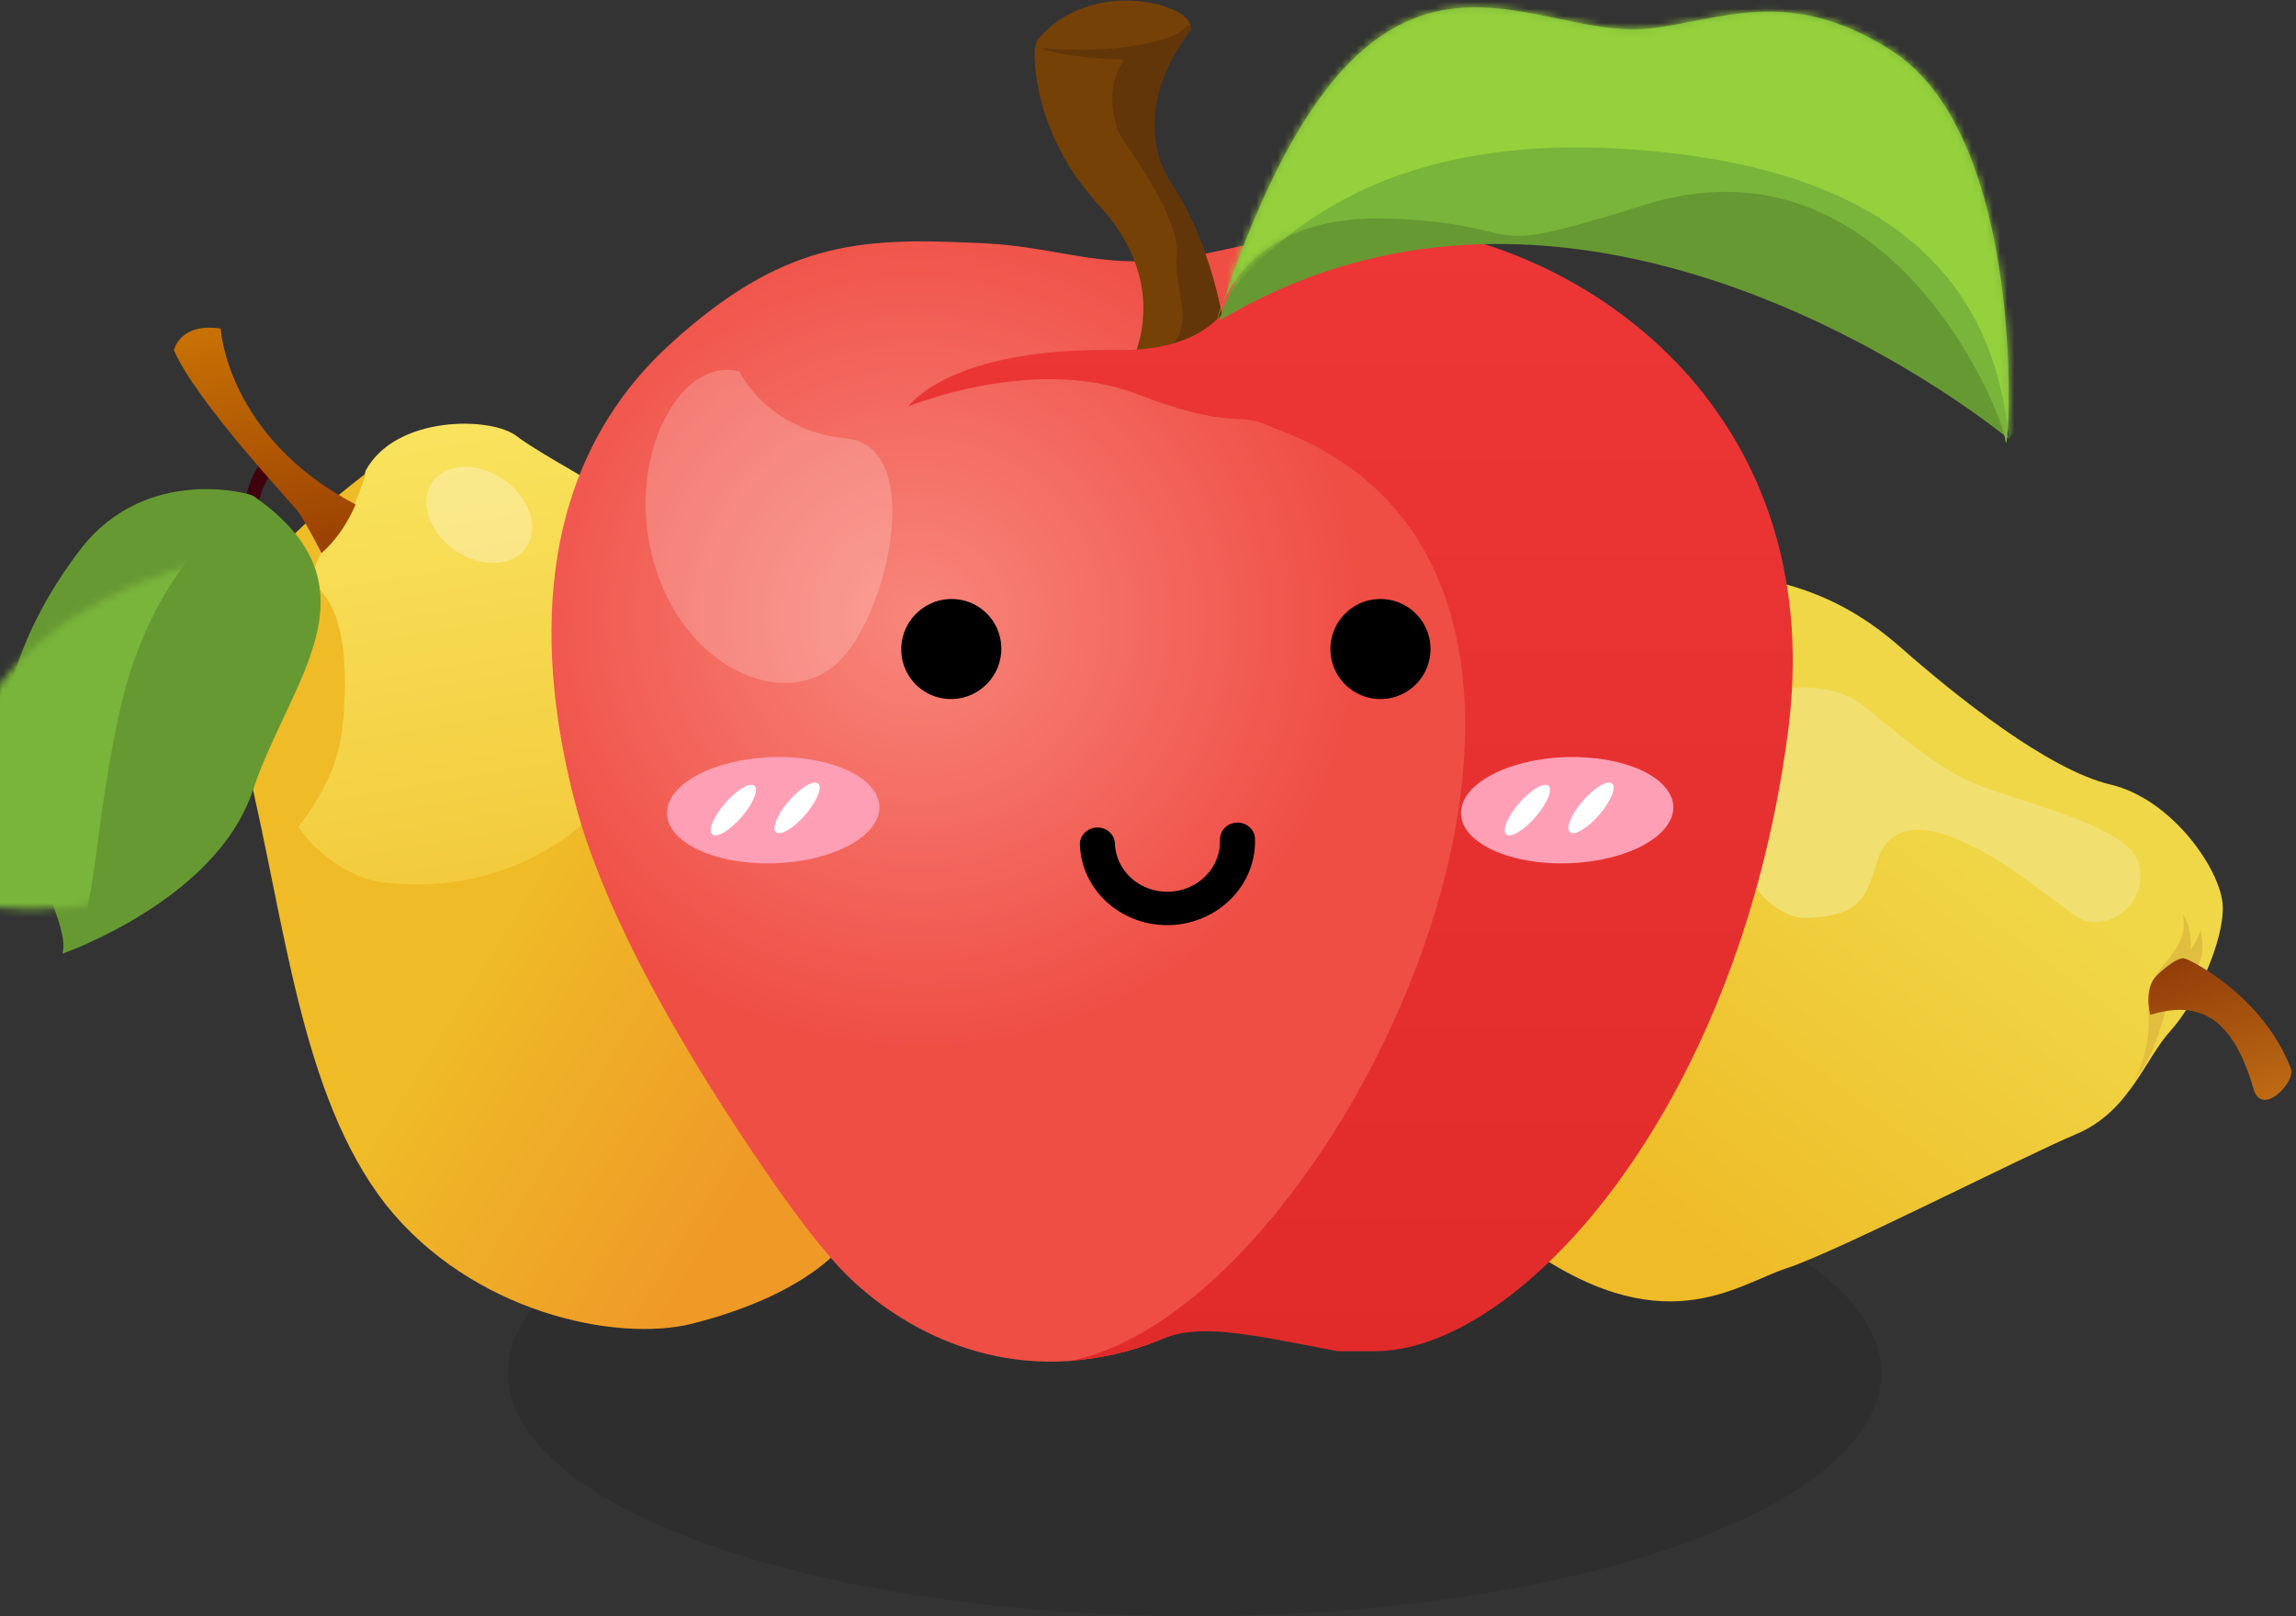
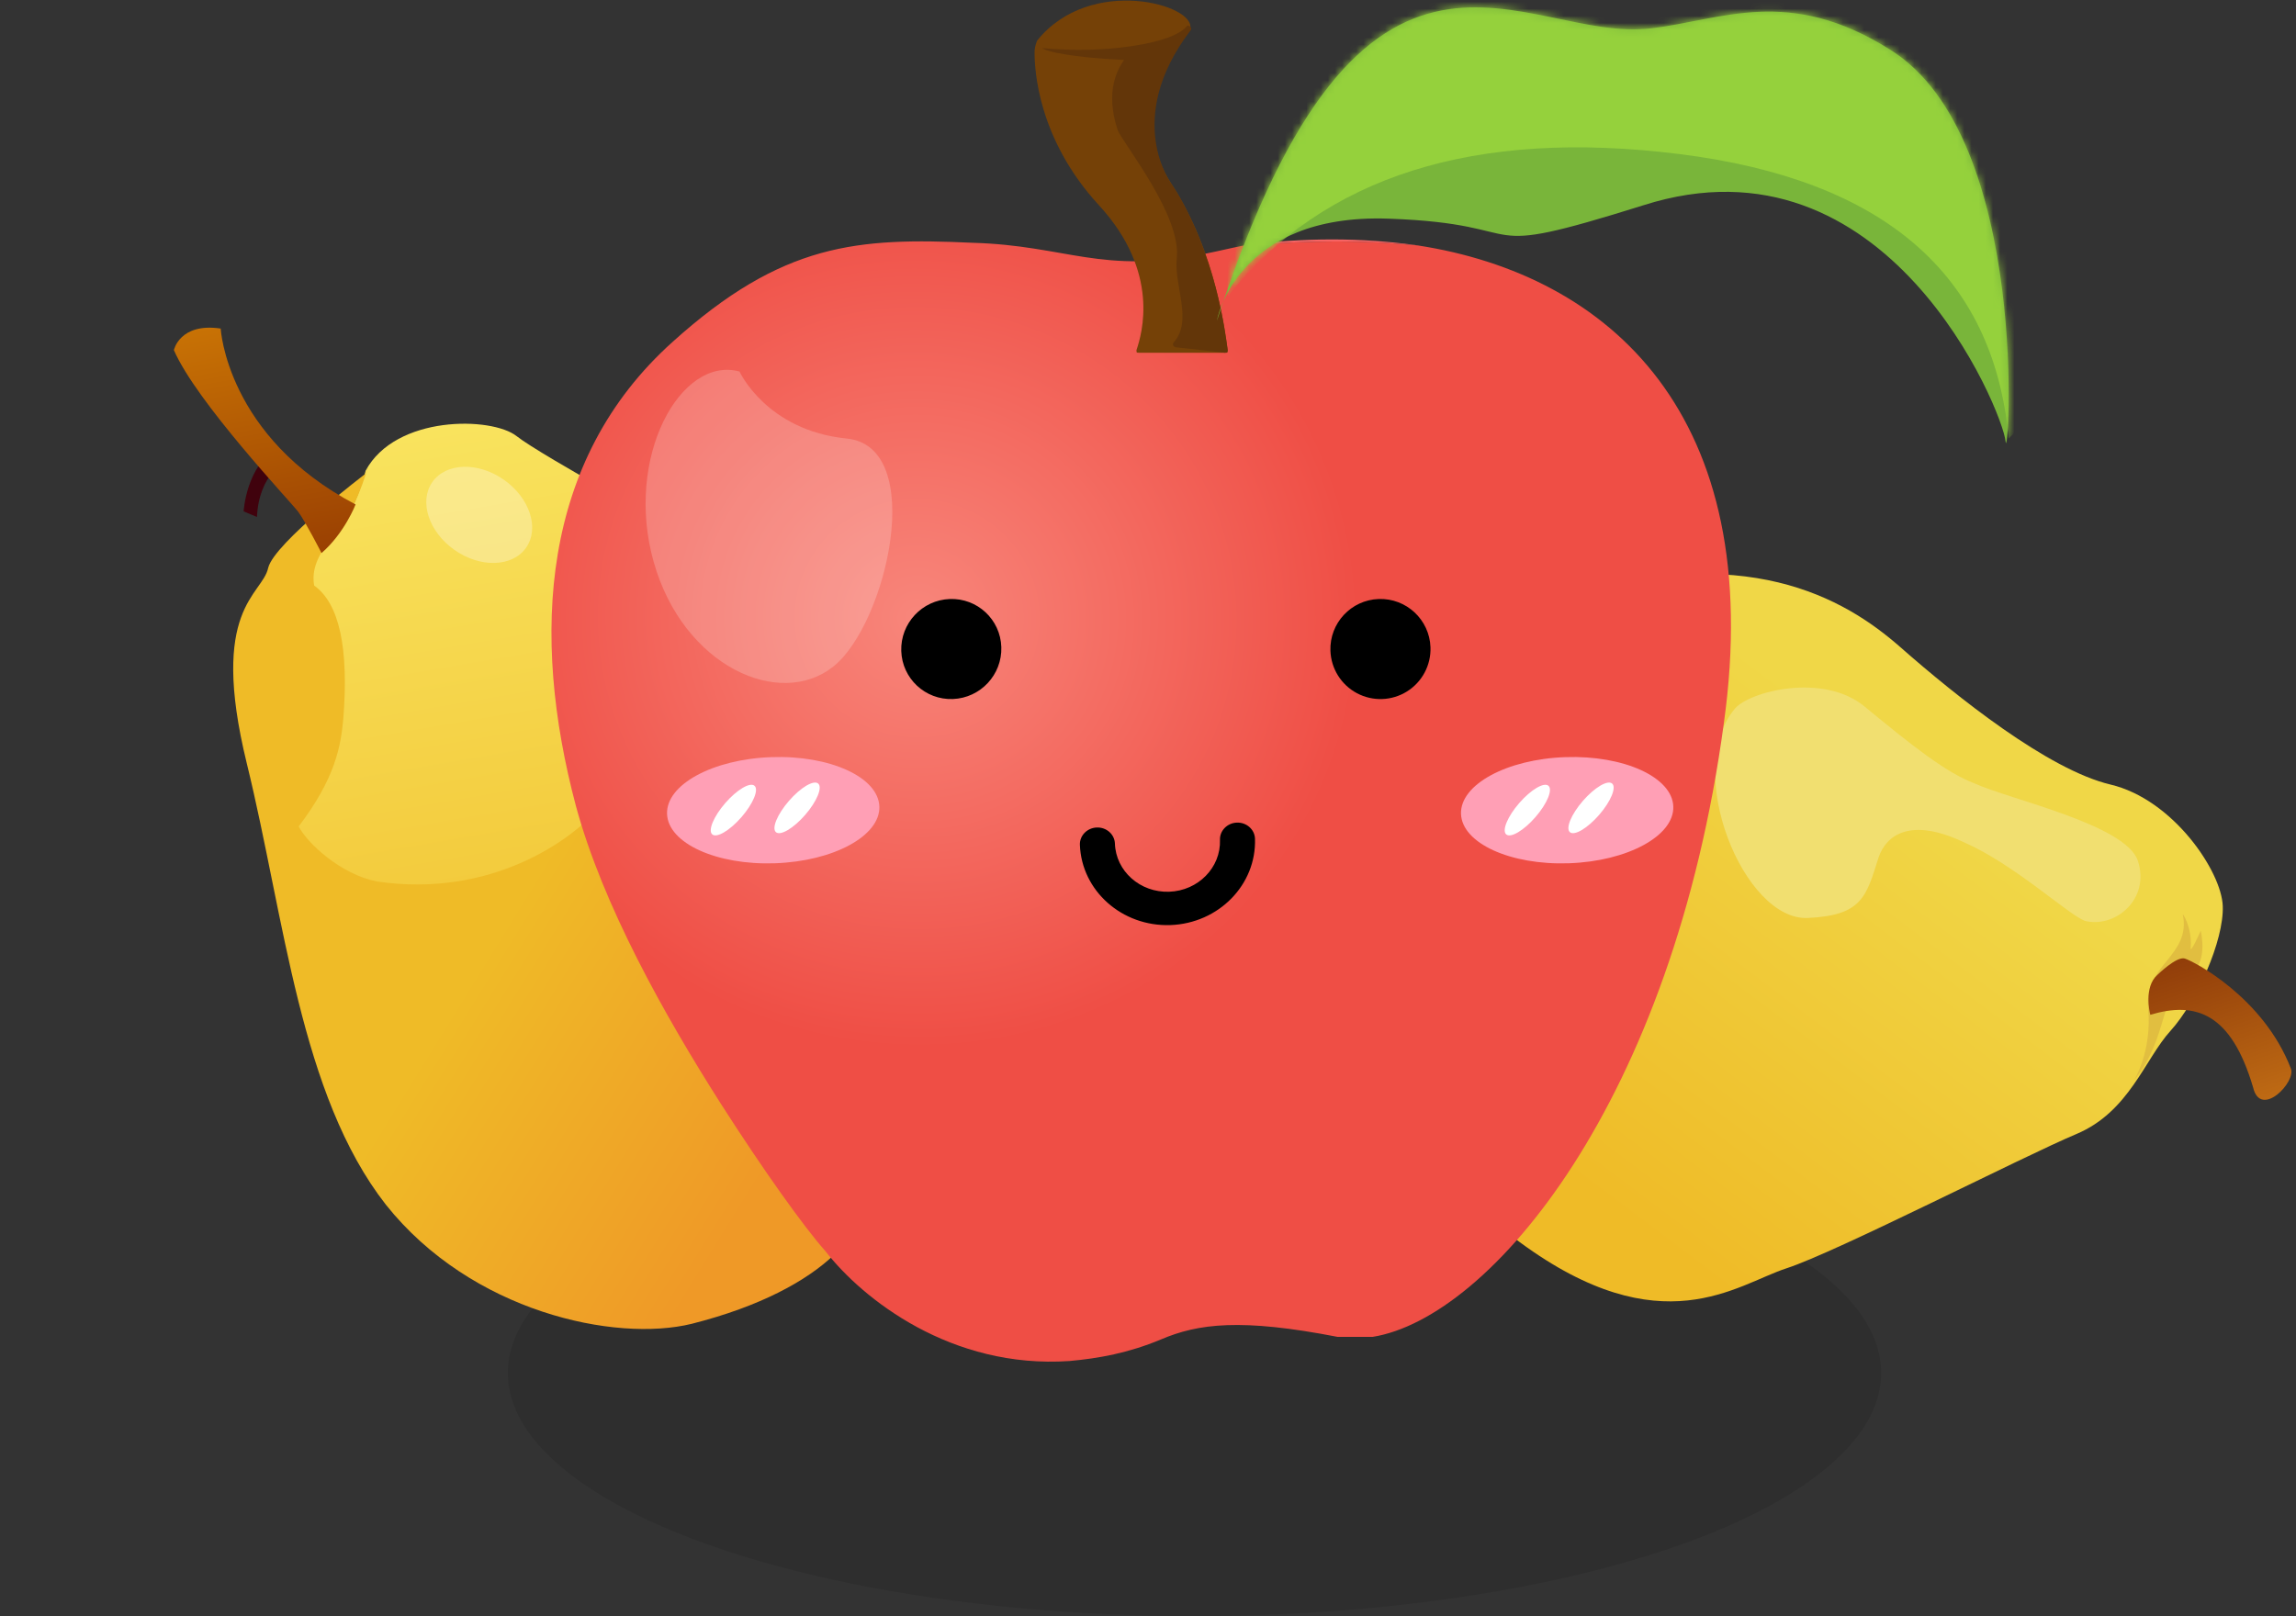
<svg xmlns="http://www.w3.org/2000/svg" xmlns:xlink="http://www.w3.org/1999/xlink" width="321px" height="226px" viewBox="0 0 321 226" version="1.1">
  <rect x="0" y="0" width="321" height="226" fill="#333333" stroke="none" />
  <title>苹果+梨子</title>
  <desc>Created with Sketch.</desc>
  <defs>
    <linearGradient x1="50%" y1="0%" x2="50%" y2="83.79%" id="linearGradient-1">
      <stop stop-color="#F9E45F" offset="0%" />
      <stop stop-color="#EFBB27" offset="100%" />
    </linearGradient>
    <linearGradient x1="38.583%" y1="57.454%" x2="65.101%" y2="100%" id="linearGradient-2">
      <stop stop-color="#EFBB27" offset="0%" />
      <stop stop-color="#EF9927" offset="100%" />
    </linearGradient>
-     <path d="M57.933,8.471 C57.933,8.104 48.033,-3.629 33.733,1.137 C19.433,5.904 7.333,15.437 5.133,27.904 C2.933,40.371 1.833,45.137 2.27373675e-13,46.604 C2.27373675e-13,46.604 22,52.471 34.833,42.571 C47.667,32.671 66,29.371 57.933,8.471 Z" id="path-3" />
    <linearGradient x1="50%" y1="0%" x2="50%" y2="100%" id="linearGradient-5">
      <stop stop-color="#CA7405" offset="0%" />
      <stop stop-color="#9A4002" offset="100%" />
    </linearGradient>
    <linearGradient x1="73.342%" y1="42.401%" x2="19.915%" y2="72.712%" id="linearGradient-6">
      <stop stop-color="#F0D747" offset="0%" />
      <stop stop-color="#EFBB27" offset="100%" />
    </linearGradient>
    <linearGradient x1="50%" y1="0%" x2="50%" y2="100%" id="linearGradient-7">
      <stop stop-color="#903C09" offset="0%" />
      <stop stop-color="#C36F15" offset="100%" />
    </linearGradient>
    <radialGradient cx="31.315%" cy="33.586%" fx="31.315%" fy="33.586%" r="37.895%" gradientTransform="translate(0.313,0.336),scale(0.95,1),rotate(58.733),translate(-0.313,-0.336)" id="radialGradient-8">
      <stop stop-color="#F8867B" offset="0%" />
      <stop stop-color="#EF4E45" offset="100%" />
    </radialGradient>
    <linearGradient x1="50%" y1="0%" x2="50%" y2="100%" id="linearGradient-9">
      <stop stop-color="#ED3737" offset="0%" />
      <stop stop-color="#E12B2B" offset="100%" />
    </linearGradient>
    <path d="M0,44.11 C0,44.11 2.625,29.11 24,29.86 C45.375,30.61 34.5,35.86 59.625,27.985 C93.75,17.11 109.875,56.86 110.25,60.985 C110.625,65.11 114,18.61 94.125,6.235 C79.875,-2.765 70.5,2.11 60.75,3.235 C42.75,5.485 20.625,-19.265 0,44.11 L0,44.11 Z" id="path-10" />
  </defs>
  <g id="蔬菜水果" stroke="none" stroke-width="1" fill="none" fill-rule="evenodd">
    <g id="苹果" transform="translate(1, 0)">
      <ellipse id="椭圆形" fill-opacity="0.1" fill="#000000" cx="166" cy="192" rx="96" ry="34" />
      <g id="编组" stroke-width="1" transform="translate(-25.5, 28)">
        <g id="编组-5" transform="translate(88.926, 87.407) rotate(-10) translate(-88.926, -87.407) translate(11.926, 12.657)">
          <path d="M152.8,84.113 C149.133,62.113 123.467,47.08 119.433,43.78 C115.4,40.48 97.067,25.813 94.133,22.513 C91.2,19.213 78,16.647 72.5,23.613 C72.5,23.613 69.933,29.48 65.9,32.413 C62.233,34.98 61.133,37.913 58.933,39.38 C56.367,40.847 53.067,41.947 52.333,47.08 C51.6,52.213 48.3,75.68 63.7,80.813 C79.1,85.947 91.567,79.713 95.6,76.413 C99.633,73.113 107.7,76.78 105.5,92.547 C103.667,107.947 92.667,133.613 107.333,146.813 C107.7,146.447 133.367,139.48 139.233,127.38 C145.467,114.913 156.467,106.113 152.8,84.113 Z" id="路径" fill="url(#linearGradient-1)" fill-rule="nonzero" />
          <ellipse id="椭圆形" fill-opacity="0.3" fill="#FFFFFF" transform="translate(87.072, 32.45) rotate(-45) translate(-87.072, -32.45) " cx="87.072" cy="32.45" rx="6" ry="8" />
          <path d="M95.967,76.047 C91.933,79.347 79.467,85.58 64.067,80.447 C59.285,78.605 55.413,73.477 54.648,70.971 C60.913,65.178 62.386,60.911 63.379,57.332 C65.908,47.648 65.659,41.264 62.632,38.18 C62.611,36.047 63.822,34.002 66.267,32.047 C69.933,29.48 72.867,23.247 72.867,23.247 C72.867,23.613 72.5,23.613 72.5,23.98 C72.5,23.98 58.2,31.313 56.733,34.613 C55.267,38.28 47.567,38.647 49.033,61.013 C50.5,83.38 48.3,107.947 57.467,125.18 C66.633,142.047 85.7,149.747 96.7,149.013 C106.6,148.28 113.592,145.881 117.992,142.947 C110.612,127.105 103.667,107.58 105.867,92.18 C108.067,76.413 100,72.747 95.967,76.047 Z" id="路径" fill="url(#linearGradient-2)" fill-rule="nonzero" />
          <g id="编组-7" transform="translate(39.622, 49.121) rotate(-24) translate(-39.622, -49.121) translate(7.122, 24.871)">
            <path d="M56.703,11.191 L55.597,9.494 C55.597,9.494 59.524,4.337 64.533,4.804 L64.558,6.934 C64.558,6.934 60.308,6.312 56.703,11.191 Z" id="路径" fill="#40020D" fill-rule="nonzero" />
            <g id="路径-6" transform="translate(-0, 0)">
              <mask id="mask-4" fill="white">
                <use xlink:href="#path-3" />
              </mask>
              <use id="蒙版" fill="#679933" fill-rule="nonzero" xlink:href="#path-3" />
              <path d="M45.496,-9.46 C35.912,-2.383 29.674,7.688 26.781,20.752 C22.442,40.349 24.008,51.805 17.841,56.536 C11.673,61.268 -0.715,43.715 -0.715,43.715 C-0.715,43.715 -0.715,35.16 -0.715,18.051 L12.471,-9.46 C22.011,-14.922 26.781,-17.654 26.781,-17.654 C26.781,-17.654 33.019,-14.922 45.496,-9.46 Z" fill="#79B53A" mask="url(#mask-4)" transform="translate(22.39, 19.846) rotate(34) translate(-22.39, -19.846) " />
            </g>
          </g>
          <path d="M64.433,33.88 C64.433,33.88 62.967,29.113 62.233,27.647 C61.5,26.18 50.867,10.047 49.033,2.347 C49.033,2.347 50.5,-1.32 56,0.513 C56,0.513 54.167,15.547 70.3,28.013 C70.3,28.013 68.1,31.68 64.433,33.88 Z" id="路径" fill="url(#linearGradient-5)" fill-rule="nonzero" />
        </g>
        <g id="编组-6" transform="translate(270.985, 98.903) rotate(-18) translate(-270.985, -98.903) translate(207.485, 48.903)" fill-rule="nonzero">
          <path d="M14.36,18.004 C14.36,18.004 21.693,-0.329 49.36,0.004 C77.026,0.338 87.693,12.338 93.026,21.338 C98.36,30.338 107.36,44.004 115.026,48.671 C122.693,53.338 126.026,65.004 124.693,69.671 C123.36,74.338 117.026,81.338 112.36,84.004 C107.693,86.671 103.36,93.004 95.36,93.671 C87.36,94.338 58.36,99.004 51.026,99.004 C43.693,99.004 31.026,104.004 16.693,84.004 C2.36,64.004 -0.307,59.004 0.026,48.338 C0.36,37.671 7.026,31.671 14.36,18.004 Z" id="路径" fill="url(#linearGradient-6)" />
          <path d="M105.36,89.004 C105.36,89.004 109.026,86.004 110.36,80.004 C111.693,74.004 118.36,75.004 119.026,69.004 C119.026,69.004 119.693,71.004 118.693,73.671 C118.026,75.004 120.693,72.004 120.693,72.004 C120.693,72.004 120.36,77.004 117.026,77.338 C112.693,78.338 111.693,85.004 105.36,89.004 L105.36,89.004 Z" id="路径" fill="#E1BE40" />
          <path d="M117.36,75.004 C118.36,75.671 126.146,83.521 126.724,94.193 C126.956,96.187 120.53,99.662 120.888,95.11 C121.187,84.305 117.041,81.159 110.36,81.004 C110.36,80.671 110.693,77.004 113.026,76.004 C113.026,76.004 116.36,74.338 117.36,75.004 Z" id="路径" fill="url(#linearGradient-7)" />
          <path d="M97.026,42.671 C93.693,40.004 90.36,35.004 85.693,27.671 C81.693,21.338 71.026,20.671 68.36,22.338 C58.693,28.338 60.36,51.004 69.026,53.338 C76.36,55.338 77.693,53.004 81.026,48.338 C83.026,45.671 87.026,44.338 93.026,50.004 C98.693,55.004 103.693,64.004 105.693,65.671 C109.36,68.004 115.36,65.671 115.36,60.004 C115.36,54.671 101.026,46.338 97.026,42.671 L97.026,42.671 Z M14.36,28.004 C13.36,29.004 7.026,41.671 9.026,46.004 C12.026,53.004 23.693,57.671 34.36,55.004 C40.36,53.671 36.693,44.004 37.026,37.338 C37.026,30.004 22.36,17.004 14.36,28.004 Z" id="形状" fill="#F1DF70" />
        </g>
      </g>
      <g id="编组" stroke-width="1" transform="translate(76, 0)">
        <path d="M121.266,34.328 C114.141,33.578 106.266,33.578 96.891,34.328 C95.016,34.703 93.516,35.078 91.641,35.453 C77.016,38.453 72.141,34.328 59.016,33.953 C42.891,33.203 32.391,33.953 17.016,47.828 C-1.359,64.328 -2.859,88.703 3.516,112.703 C7.266,126.578 15.891,141.953 23.766,154.328 C29.766,163.703 35.391,171.578 38.391,174.953 C43.641,181.703 56.016,191.453 72.516,190.328 C76.641,189.953 80.766,189.203 85.266,187.328 C90.516,185.078 96.516,184.328 110.016,186.953 L114.891,186.953 C131.391,184.328 156.891,153.953 164.016,101.078 C170.016,57.953 147.891,38.453 121.266,34.328 Z" id="路径" fill="url(#radialGradient-8)" fill-rule="nonzero" />
        <path d="M26.391,51.953 C26.391,51.953 30.141,60.203 41.391,61.328 C52.641,62.453 47.016,87.203 39.516,93.203 C32.016,99.203 18.516,93.203 14.391,78.578 C10.266,63.953 18.141,49.703 26.391,51.953 Z" id="路径" fill-opacity="0.2" fill="#FFFFFF" fill-rule="nonzero" />
        <path d="M121.266,34.328 C113.391,33.203 105.141,33.203 96.891,34.328 C106.266,33.578 114.141,33.578 121.266,34.328 Z M111.141,187.328 L114.891,187.328 L111.141,187.328 Z" id="形状" fill="#F76363" fill-rule="nonzero" />
        <path d="M67.989,5.694 C67.711,6.351 67.641,6.953 67.641,7.328 C67.641,9.578 68.016,19.328 76.641,28.703 C85.266,38.078 82.641,46.703 81.891,48.953 C81.891,49.328 81.891,49.328 82.266,49.328 L94.266,49.328 C94.641,49.328 94.641,48.953 94.641,48.953 C94.266,46.703 93.141,35.453 86.766,25.703 C81.141,17.078 86.216,7.809 88.841,4.809 C89.216,4.434 89.436,4.244 89.373,4.047 C90.418,0.737 75.434,-3.627 67.989,5.694 Z" id="路径" fill="#754107" fill-rule="nonzero" />
        <path d="M68.731,6.729 C69.006,7.133 72.621,8.036 80.147,8.383 C79.397,9.508 77.391,12.578 79.266,18.203 C80.016,20.078 88.266,30.203 87.516,36.203 C87.141,39.953 89.766,44.828 87.141,47.828 C86.766,48.203 87.141,48.578 87.516,48.578 L94.266,49.328 C94.641,49.328 94.641,49.328 94.641,48.953 C92.766,33.953 86.766,25.703 86.766,25.703 C86.766,25.703 80.016,16.703 89.391,4.328 C89.766,3.953 89.391,3.578 89.016,3.578 C87.978,4.846 85.464,5.789 81.473,6.409 C77.482,7.029 73.235,7.135 68.731,6.729 Z" id="路径" fill="#633609" fill-rule="nonzero" />
-         <path d="M121.342,31.971 C114.217,31.221 106.266,33.578 96.891,34.328 C96.891,34.328 98.766,49.328 78.891,48.953 C55.641,48.578 50.016,56.828 50.016,56.828 C50.016,56.828 67.266,49.703 81.516,54.953 C96.141,60.578 95.766,57.203 101.016,59.828 C158.766,80.453 110.96,182.977 72.516,190.328 C76.641,189.953 80.766,189.203 85.266,187.328 C90.516,185.078 96.516,186.328 110.016,188.953 L114.891,188.953 C135.006,189.328 165.764,155.879 172.889,103.004 C178.889,59.879 147.967,36.096 121.342,31.971 Z" id="路径" fill="url(#linearGradient-9)" fill-rule="nonzero" />
-         <path d="M203.766,61.328 C203.766,61.328 146.016,13.328 93.516,44.828 C93.516,44.828 100.641,13.328 152.016,18.203 C196.641,22.703 203.766,61.328 203.766,61.328 Z" id="路径" fill="#679933" fill-rule="nonzero" />
        <g id="路径-5" transform="translate(93.141, 0.718)">
          <mask id="mask-11" fill="white">
            <use xlink:href="#path-10" />
          </mask>
          <use id="蒙版" fill="#79B53A" fill-rule="nonzero" xlink:href="#path-10" />
          <path d="M110.694,60.61 C108.579,37.654 93.227,24.392 64.636,20.824 C36.045,17.256 15,23.887 1.5,40.717 C1.5,30.531 1.5,25.054 1.5,24.286 C1.5,23.135 9.08,-2.99 11.725,-3.354 C14.37,-3.718 46.259,-19.559 52.297,-17.275 C58.335,-14.991 114.877,-7.185 114.877,-5.27 C114.877,-3.354 122.155,22.49 122.507,25.735 C122.859,28.98 123.212,33.66 122.859,37.189 C122.625,39.541 120.639,45.245 116.904,54.301 L110.694,60.61 Z" fill="#95D13C" mask="url(#mask-11)" />
        </g>
      </g>
      <g id="编组-3" stroke-width="1" transform="translate(162.491, 105.795) rotate(-2) translate(-162.491, -105.795) translate(91.991, 82.045)">
        <path d="M57.564,35.647 C57.564,34.358 58.661,33.314 60.014,33.314 C61.367,33.314 62.463,34.358 62.463,35.647 C62.463,39.512 65.753,42.645 69.812,42.645 C73.87,42.645 77.16,39.512 77.16,35.647 C77.16,34.358 78.257,33.314 79.609,33.314 C80.962,33.314 82.059,34.358 82.059,35.647 C82.052,42.086 76.573,47.304 69.812,47.311 C63.051,47.304 57.572,42.086 57.564,35.647 Z" id="路径" fill="#000000" fill-rule="nonzero" />
        <ellipse id="椭圆形备份-13" fill="#FF9FB5" cx="14.881" cy="29.317" rx="14.85" ry="7.425" />
        <ellipse id="椭圆形备份-14" fill="#FF9FB5" cx="125.814" cy="33.191" rx="14.85" ry="7.425" />
        <ellipse id="椭圆形备份-15" fill="#FFFFFF" transform="translate(9.318, 29.107) rotate(43) translate(-9.318, -29.107) " cx="9.318" cy="29.107" rx="1.499" ry="4.503" />
        <ellipse id="椭圆形备份-17" fill="#FFFFFF" transform="translate(120.251, 32.981) rotate(43) translate(-120.251, -32.981) " cx="120.251" cy="32.981" rx="1.499" ry="4.503" />
        <ellipse id="椭圆形备份-16" fill="#FFFFFF" transform="translate(18.228, 29.107) rotate(43) translate(-18.228, -29.107) " cx="18.228" cy="29.107" rx="1.499" ry="4.503" />
        <ellipse id="椭圆形备份-18" fill="#FFFFFF" transform="translate(129.161, 32.981) rotate(43) translate(-129.161, -32.981) " cx="129.161" cy="32.981" rx="1.499" ry="4.503" />
        <path d="M33.556,7.928 C33.679,11.79 36.91,14.801 40.773,14.653 C44.636,14.504 47.668,11.253 47.546,7.391 C47.423,3.529 44.192,0.518 40.329,0.667 C36.466,0.815 33.434,4.066 33.556,7.928 Z" id="路径" fill="#000000" fill-rule="nonzero" transform="translate(40.551, 7.66) rotate(2) translate(-40.551, -7.66) " />
        <path d="M93.52,9.998 C93.608,12.497 95.021,14.759 97.229,15.933 C99.437,17.107 102.103,17.014 104.223,15.689 C106.343,14.364 107.596,12.008 107.509,9.509 C107.374,5.647 104.133,2.625 100.27,2.76 C96.408,2.894 93.386,6.135 93.52,9.998 L93.52,9.998 Z" id="路径" fill="#000000" fill-rule="nonzero" transform="translate(100.514, 9.754) rotate(2) translate(-100.514, -9.754) " />
      </g>
    </g>
  </g>
</svg>